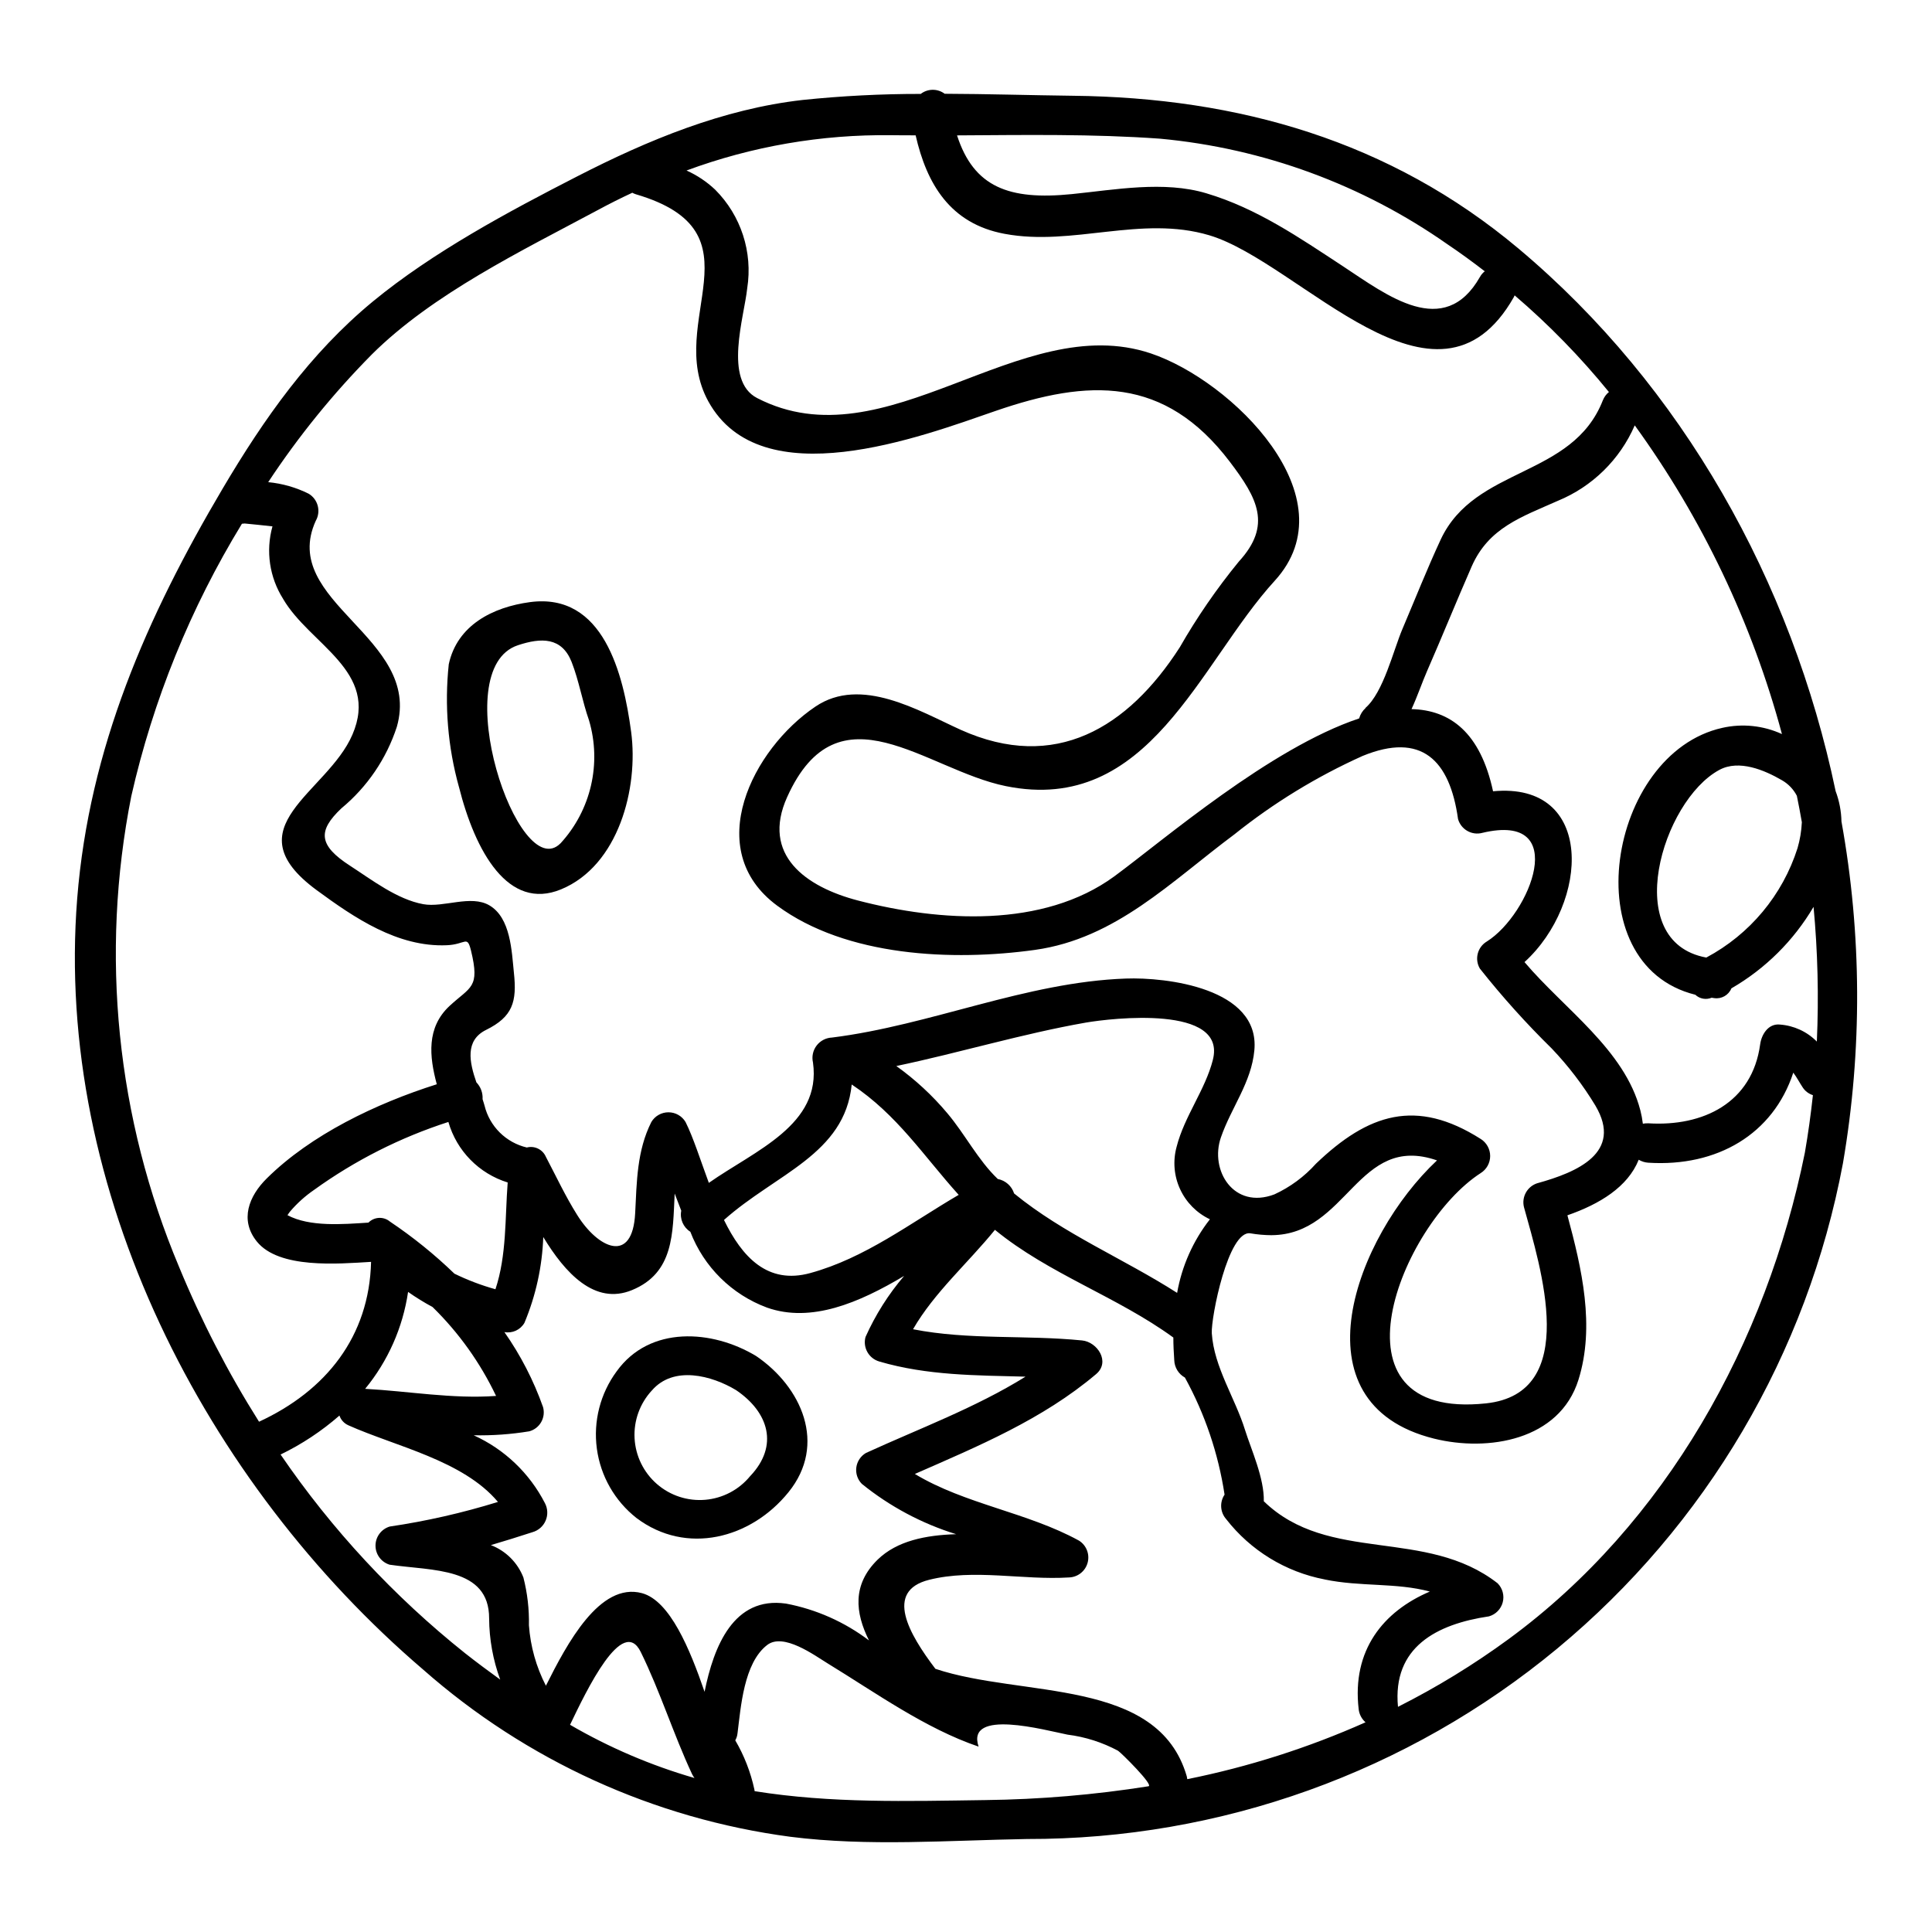
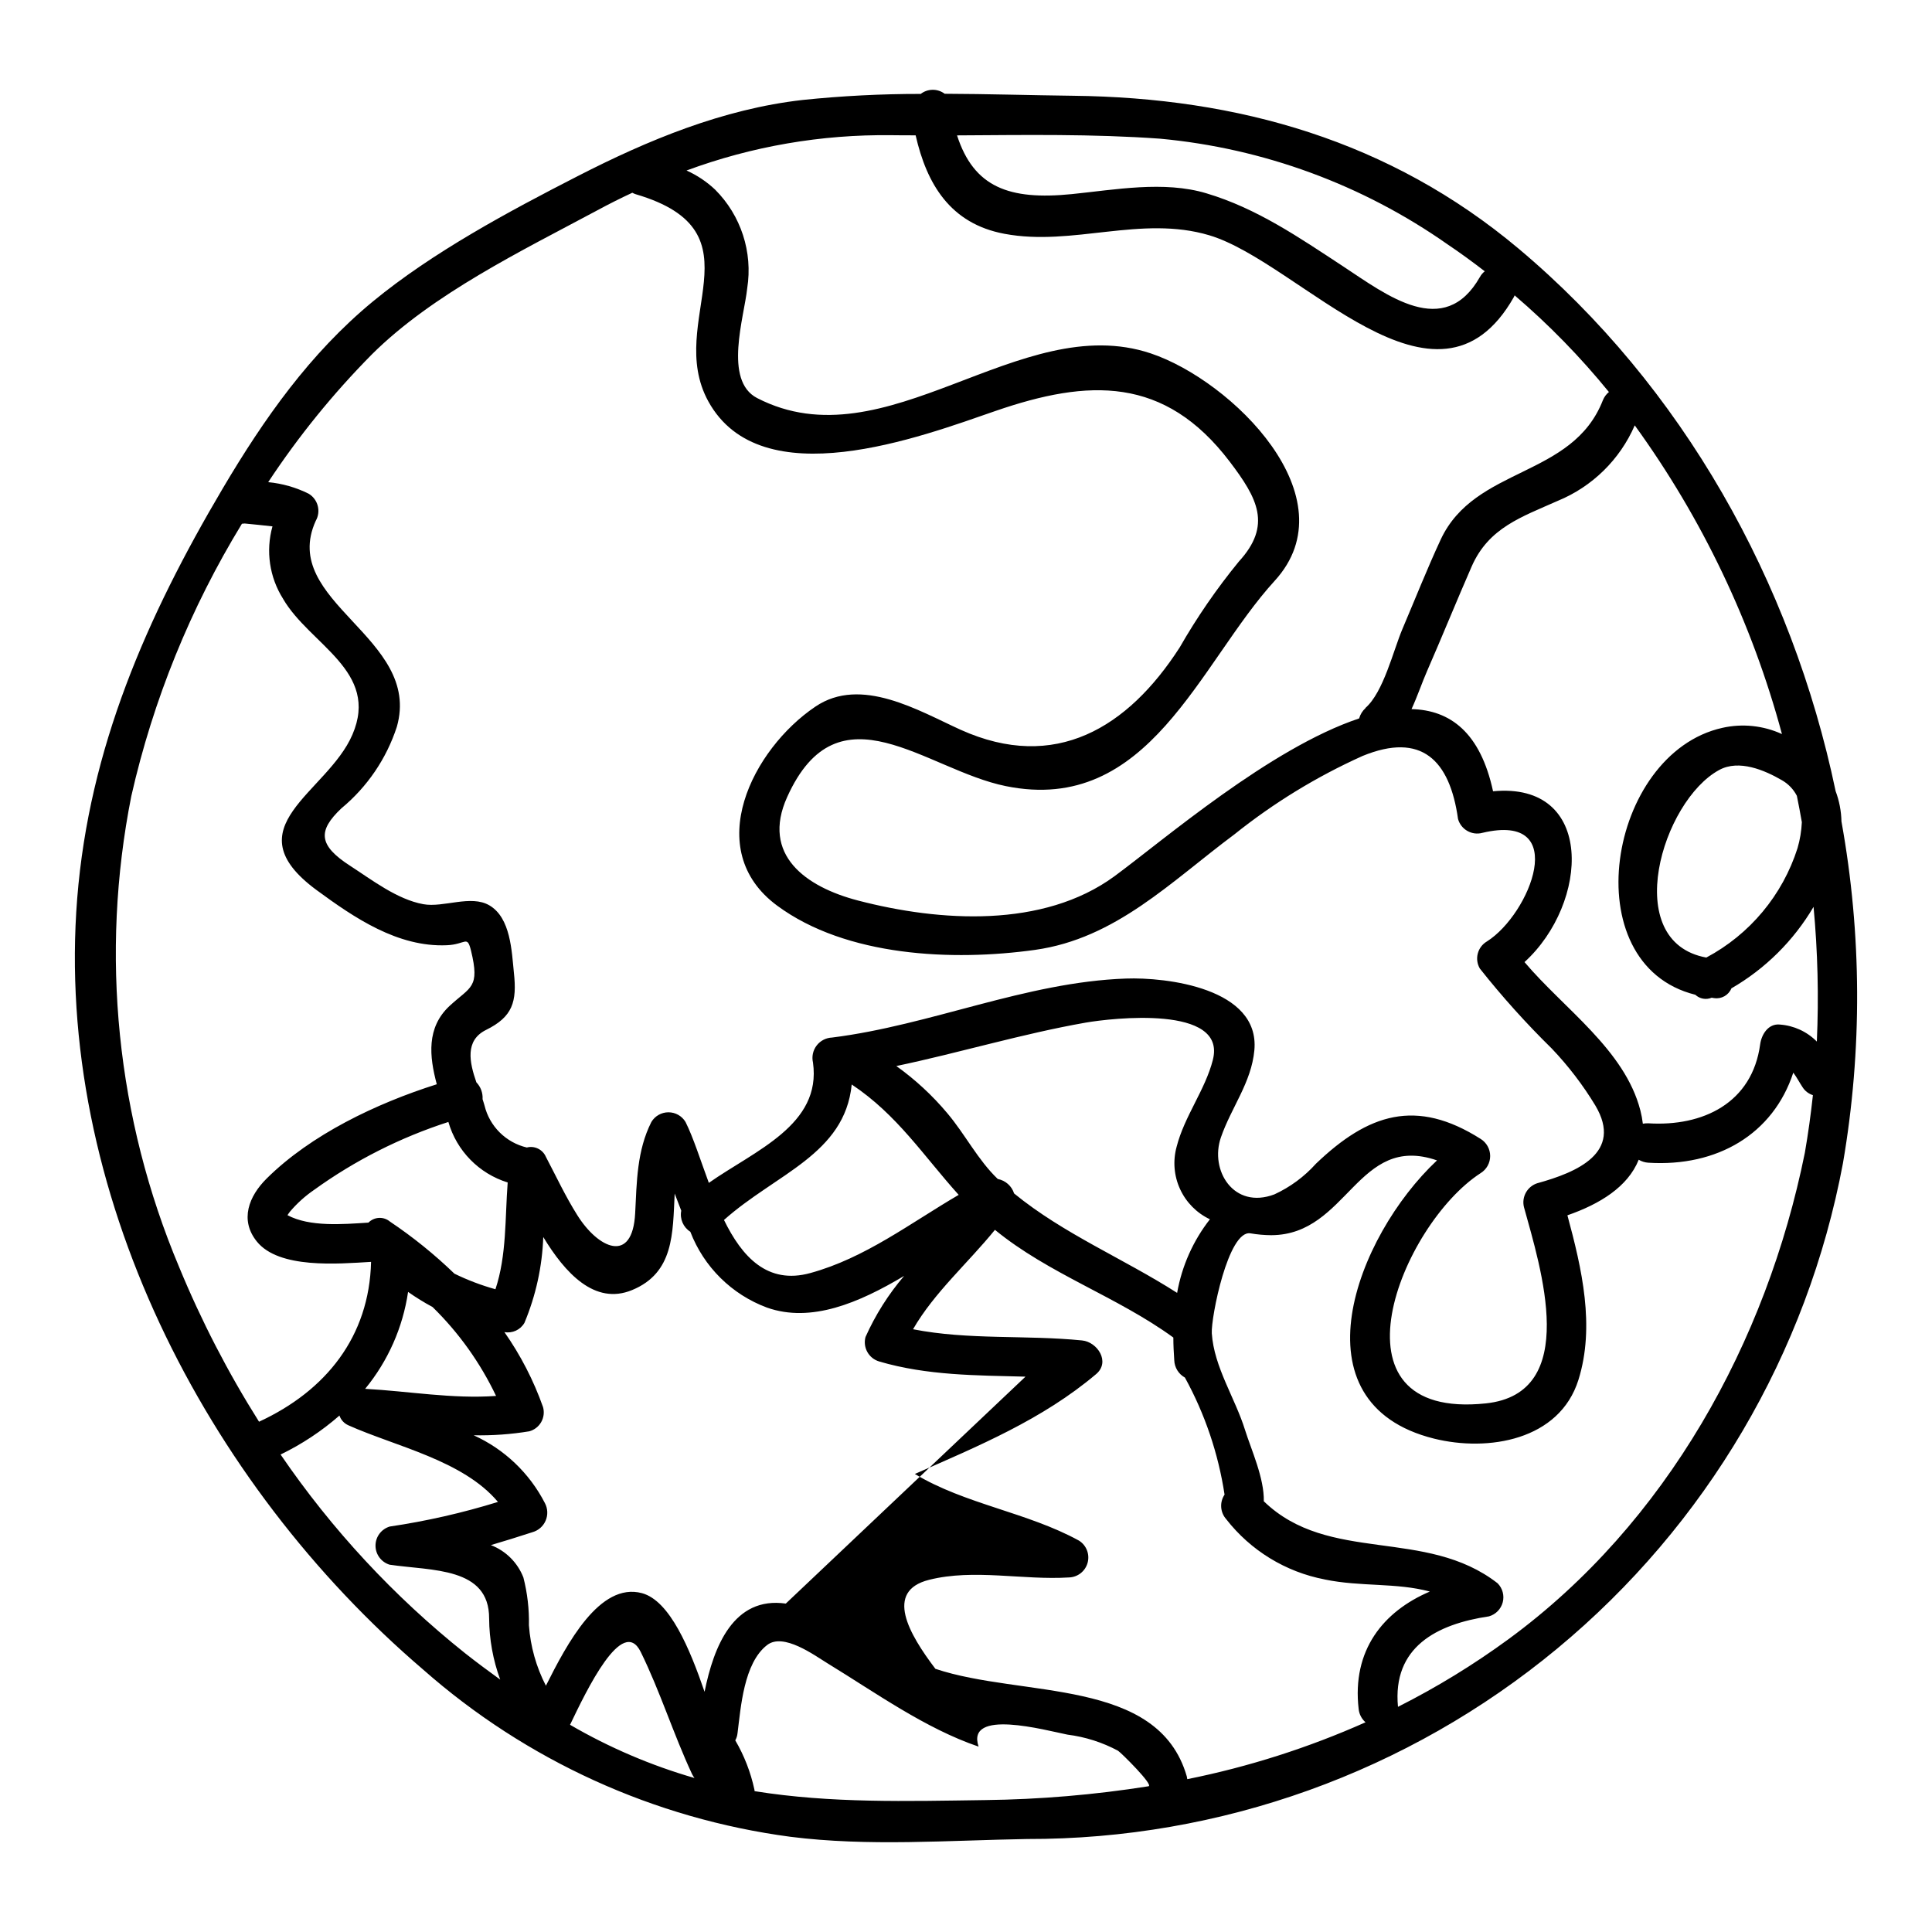
<svg xmlns="http://www.w3.org/2000/svg" fill="#000000" width="800px" height="800px" version="1.1" viewBox="144 144 512 512">
  <g>
-     <path d="m632.01 361.72c5.398 29.93 5.531 60.57 0.391 90.547-9.445 50.41-36.242 95.922-75.742 128.64s-89.207 50.562-140.5 50.449c-20.797 0.352-42.047 2.027-62.703-0.59-36.117-4.793-69.992-20.219-97.32-44.312-57.762-49.391-97.809-127.02-91.676-204.36 3.176-39.848 18.426-74.566 38.574-108.66 10.918-18.461 23.098-35.766 39.754-49.516 15.879-13.082 36.012-23.867 54.262-33.219 18.719-9.598 38.531-17.812 59.652-20.207 10.398-1.078 20.848-1.613 31.301-1.602 1.867-1.441 4.465-1.457 6.352-0.039 11.379 0.039 22.785 0.395 33.988 0.527 43.793 0.488 84.027 11.934 118.05 40.473 43.547 36.539 72.473 88.387 84.059 143.77l-0.004 0.004c0.977 2.59 1.504 5.328 1.559 8.098zm-6.527 58.305v-0.004c0.531-11.902 0.238-23.828-0.871-35.695-5.277 8.957-12.777 16.398-21.773 21.602-0.746 1.812-2.637 2.879-4.574 2.582l-0.66-0.102c-1.473 0.613-3.168 0.305-4.328-0.789-32.418-8.059-23.223-63.961 7.152-70.73 5.305-1.199 10.859-0.621 15.809 1.645-7.914-29.418-21.137-57.141-39.012-81.809-3.934 9.062-11.242 16.234-20.379 19.996-9.629 4.289-18.316 7.117-22.828 17.375-4.047 9.25-7.816 18.566-11.859 27.812-1.258 2.863-2.516 6.598-4.09 10.012 10.262 0.246 18.25 6.215 21.605 21.777 27.109-2.586 25.469 29.656 8.336 45.266 10.504 12.422 26.555 23.223 30.699 39.289h0.004c0.297 1.164 0.516 2.348 0.66 3.543 0.473-0.09 0.953-0.125 1.434-0.109 14.48 0.91 27.551-5.371 29.656-20.938 0.352-2.582 2.133-5.547 5.234-5.234v0.004c3.699 0.266 7.176 1.867 9.785 4.504zm-3.176 29.453c0.875-5.027 1.574-10.121 2.133-15.25-1.141-0.359-2.117-1.113-2.754-2.129-0.73-1.082-1.5-2.582-2.445-3.836-5.332 16.297-20.164 25.016-38.414 23.867-0.902-0.059-1.777-0.328-2.551-0.789-2.894 7.223-10.363 11.762-18.895 14.727 3.836 14.168 7.359 29.383 2.93 43.582-5.027 16.051-23.938 19.156-38.277 15.598-37.551-9.352-20.762-53.531 0.789-73.734-21.113-7.293-23.617 19.715-43.863 19.82l-0.004 0.004c-1.871-0.012-3.738-0.176-5.582-0.492-5.863-0.945-10.469 22.297-10.234 26.484 0.59 9 6.211 17.199 8.828 25.684 1.605 5.117 5.094 12.703 4.957 18.84 17.203 16.68 42.883 6.871 61.969 21.738h-0.004c1.309 1.324 1.824 3.238 1.352 5.035-0.473 1.801-1.859 3.215-3.648 3.723-13.891 2.059-25.617 8.168-24.113 23.973v0.004c10.262-5.172 20.078-11.184 29.348-17.973 41.777-30.648 68.324-78.664 78.48-128.88zm-0.789-87.547c-0.418-2.34-0.84-4.676-1.328-7.016l0.004-0.004c-0.895-1.742-2.277-3.184-3.981-4.152-4.57-2.652-11.34-5.551-16.574-2.723-15.176 8.168-26.371 45.539-3.453 49.727 11.535-6.141 20.215-16.547 24.18-29 0.648-2.227 1.031-4.519 1.141-6.836zm-52.742-111.84v-0.008c0.34-0.855 0.891-1.613 1.605-2.195-7.543-9.27-15.906-17.844-24.984-25.613-0.059 0.156-0.129 0.309-0.207 0.453-20.469 36.082-56.598-9.145-80.688-16.367-18.105-5.406-36.184 3-54.293-0.395-14.41-2.684-20.621-13.227-23.555-26.102-2.164 0-4.328 0-6.461-0.035v0.004c-18.504-0.234-36.898 2.934-54.258 9.355 2.789 1.25 5.348 2.961 7.574 5.059 6.856 6.848 10.02 16.566 8.512 26.137-0.789 7.609-6.352 24.457 2.617 29.102 34.242 17.688 69.512-23.484 104.33-11.832 21.465 7.188 53.043 38.18 32.84 60.266-20.016 21.883-33.273 62.152-71.273 54.406-21.164-4.289-44.316-27.285-57.926 2.898-6.941 15.352 4.957 23.832 18.773 27.426 21.703 5.652 49.062 7.394 67.941-6.418 12.91-9.492 41.281-33.988 64.867-41.84h-0.004c0.297-1.062 0.891-2.019 1.715-2.758h-0.07c4.812-4.156 7.43-15.32 9.84-20.973 3.348-7.871 6.527-15.914 10.125-23.66 9.102-19.504 34.891-16.258 42.98-36.918zm-17.27 207.45c10.328-2.863 22.719-8.027 15.285-20.555l-0.004-0.008c-3.293-5.438-7.164-10.5-11.551-15.105-6.785-6.656-13.148-13.734-19.051-21.184-1.469-2.496-0.641-5.711 1.852-7.188 11.441-7.188 22.328-34.371-1.18-28.789-2.797 0.758-5.676-0.879-6.461-3.664-2.195-15.664-9.703-23.102-25.297-16.711-12.16 5.469-23.582 12.457-33.988 20.793-16.82 12.527-31.406 27.602-52.828 30.602-21.773 3.039-49.988 1.816-68.324-11.723-20.098-14.832-6.527-41.523 10.125-52.742 12.105-8.199 27.422 1.117 38.523 6.144 25.008 11.25 44.297-0.512 58.023-21.828 4.586-8.004 9.828-15.617 15.672-22.754 8.824-9.633 4.988-16.746-2.41-26.484-17.273-22.715-37.391-21.945-62.078-13.434-19.781 6.84-62.109 22.891-76.102-2.547-11.691-21.32 14.957-44.84-19.227-54.887h-0.004c-0.312-0.105-0.617-0.234-0.91-0.395-3.102 1.434-6.211 3.004-9.242 4.641-20 10.715-43.66 22.16-59.828 38.246h0.004c-10.23 10.344-19.414 21.668-27.426 33.809 3.738 0.355 7.383 1.398 10.742 3.074 2.469 1.496 3.289 4.688 1.852 7.188-9.77 21.531 28.266 30.848 21.496 54.574-2.754 8.445-7.848 15.938-14.691 21.602-6.316 5.969-6.106 9.805 2.34 15.25 5.723 3.699 12.422 8.898 19.363 10.156 5.371 0.977 12.594-2.582 17.52 0.316 5.648 3.312 5.902 12.145 6.488 17.832 0.84 7.711-0.312 11.691-7.394 15.18-5.617 2.789-4.398 8.551-2.547 13.887l-0.004-0.008c1.152 1.195 1.746 2.816 1.645 4.469 0.172 0.594 0.395 1.18 0.523 1.707 0.66 2.703 2.059 5.172 4.035 7.129 1.977 1.957 4.457 3.332 7.164 3.969 2.066-0.535 4.215 0.52 5.059 2.481 2.719 5.164 5.199 10.5 8.305 15.422 5.512 8.828 14.652 13.152 15.352-0.488 0.422-8.34 0.457-16.574 4.293-24.18 0.953-1.594 2.672-2.566 4.527-2.566s3.574 0.973 4.527 2.566c2.059 4.113 3.938 10.082 6.176 16.137 12.285-8.621 29.914-15.352 27.602-31.883-0.367-1.57-0.016-3.223 0.965-4.508 0.98-1.281 2.481-2.059 4.094-2.121 26.207-3.281 51.297-14.691 77.852-15.633 10.68-0.395 35.559 2.516 34.059 18.984-0.789 8.586-6.106 15.141-8.863 23.102-3.035 8.723 3.387 19.191 14.168 15.109 4.191-1.93 7.941-4.699 11.02-8.133 13.852-13.262 26.555-17.414 43.648-6.562h0.004c1.562 0.977 2.512 2.688 2.512 4.527 0 1.844-0.949 3.555-2.512 4.527-21.109 13.641-42.078 65.602 1.363 61.031 25.23-2.652 14.48-36.082 10.121-51.957h-0.004c-0.711-2.769 0.891-5.606 3.633-6.426zm-15.32-240.1v-0.008c0.316-0.598 0.758-1.121 1.293-1.535-3.207-2.477-6.492-4.883-9.875-7.152-22.52-15.805-48.777-25.457-76.172-27.992-17.902-1.289-35.871-0.977-53.805-0.875 4.43 13.715 13.75 17.238 30.426 15.562 11.414-1.152 24.402-3.594 35.664-0.207 13.383 3.981 24.637 11.758 36.184 19.328 11.656 7.68 26.801 19.504 36.285 2.859zm-13.262 348.34c-8.895-2.406-18.316-1.219-27.879-3.207l0.004-0.008c-10.352-1.984-19.629-7.664-26.102-15.984-1.598-1.816-1.77-4.481-0.422-6.488-1.652-10.879-5.207-21.379-10.504-31.02-1.688-0.93-2.762-2.68-2.828-4.606-0.137-2.023-0.242-4.016-0.242-6.004-14.898-10.852-32.973-16.82-47.281-28.543-7.156 8.828-16.09 16.609-21.703 26.344 14.727 2.898 29.832 1.469 44.805 2.969 4.047 0.395 7.57 5.688 3.695 8.934-14.199 12-31.16 19.051-48.02 26.449 13.301 8.027 29.805 10.152 43.48 17.656h0.004c1.977 1.234 2.914 3.621 2.301 5.871-0.609 2.25-2.625 3.836-4.957 3.898-12.105 0.766-25.16-2.363-37.059 0.629-11.898 2.992-5.34 14.34 1.676 23.586 23.062 7.715 59.004 2.199 66.613 28.477h0.004c0.059 0.254 0.105 0.508 0.137 0.766 16.25-3.269 32.09-8.324 47.234-15.07-1.023-0.895-1.672-2.141-1.816-3.492-1.824-15.629 6.516-25.891 18.867-31.16zm-57.504-140.91c3.766-14.652-26.973-11.02-33.637-9.875-16.926 2.969-33.43 7.988-50.25 11.516v-0.004c5.008 3.582 9.547 7.777 13.504 12.492 4.723 5.582 8.098 12.387 13.383 17.445 2.035 0.391 3.699 1.859 4.328 3.836 13.152 10.75 28.961 17.238 43.203 26.348 1.254-7.113 4.234-13.812 8.688-19.504-3.492-1.652-6.293-4.481-7.906-7.992-1.617-3.508-1.941-7.477-0.922-11.203 2.078-8.156 7.559-15.031 9.613-23.055zm-17.062 192.51c1.5-0.242-7.258-8.895-8.027-9.383l0.004-0.008c-4.176-2.25-8.734-3.703-13.438-4.293-5.926-1.18-26.969-6.981-23.555 3.176-14.098-4.781-27.324-14.309-39.988-22.043-3.488-2.129-11.723-8.234-16.047-4.883-6.215 4.777-6.981 16.574-7.852 23.379h-0.004c-0.062 0.664-0.266 1.305-0.594 1.883 2.367 4.043 4.078 8.438 5.062 13.016 0.035 0.172 0.035 0.316 0.066 0.453 20.277 3.246 40.41 2.652 61.098 2.363 14.496-0.172 28.961-1.395 43.277-3.66zm-32.59-108.55c-13.016-0.352-25.996-0.281-38.734-4.012v-0.004c-2.789-0.801-4.422-3.691-3.664-6.492 2.621-5.859 6.066-11.312 10.234-16.191-11.941 7.125-24.641 12.535-36.344 8.395-9.344-3.469-16.742-10.793-20.312-20.098-1.879-1.184-2.836-3.406-2.406-5.586-0.59-1.5-1.18-3.035-1.742-4.539-0.52 10.574-0.172 21.008-11.309 25.586-9.906 4.082-17.758-4.574-23.516-14.062-0.277 7.82-1.969 15.527-4.992 22.75-1.074 1.852-3.199 2.832-5.305 2.441 4.297 6.133 7.742 12.82 10.238 19.879 0.371 1.336 0.195 2.769-0.492 3.973-0.688 1.207-1.828 2.086-3.168 2.445-4.867 0.801-9.797 1.148-14.727 1.047 8.152 3.695 14.812 10.043 18.895 18.008 0.754 1.438 0.816 3.141 0.172 4.629-0.641 1.492-1.926 2.609-3.488 3.047-3.769 1.223-7.398 2.363-11.02 3.422 3.957 1.516 7.086 4.633 8.621 8.582 1.059 4.137 1.551 8.398 1.465 12.668 0.398 5.59 1.93 11.039 4.5 16.016 5.551-11.059 14.238-27.551 25.473-24.527 7.398 2.023 12.668 14.762 16.574 26.137 2.441-12.105 7.711-25.332 21.531-23.379v-0.004c8.004 1.508 15.551 4.852 22.043 9.77-3.66-7.324-4.5-14.793 2.344-21.461 5.094-4.922 12.668-6.453 20.758-6.691-9.102-2.816-17.578-7.34-24.988-13.328-1.141-1.148-1.684-2.762-1.473-4.367 0.215-1.605 1.16-3.019 2.559-3.836 14.117-6.465 29.016-11.98 42.277-20.215zm-17.711-48.188c-9.285-10.293-16.262-21.215-28.34-29.242-1.848 18.527-20.074 23.617-33.852 35.906 4.781 9.77 11.52 17.203 22.895 14.062 14.508-3.977 26.477-13.223 39.32-20.727zm-70.012 154.55c-0.254-0.336-0.477-0.699-0.66-1.082-4.926-10.57-8.445-21.879-13.574-32.312-4.816-9.84-14.375 10.188-18.738 19.285v0.004c10.371 6.035 21.445 10.773 32.973 14.105zm-52.742-129.53c3-9.055 2.512-18.77 3.242-28.297l0.004 0.004c-7.609-2.356-13.52-8.387-15.719-16.039-12.73 4.106-24.742 10.18-35.594 18.004-2.387 1.641-4.547 3.586-6.418 5.797-0.316 0.418-0.488 0.695-0.629 0.906 5.902 3.148 14.617 2.41 21.461 1.969l-0.004-0.004c1.535-1.555 4.008-1.676 5.688-0.277 6.098 4.09 11.82 8.711 17.098 13.812 3.488 1.703 7.121 3.082 10.855 4.125zm1.25 103.43 0.004 0.004c-1.902-5.188-2.894-10.664-2.93-16.191 0.035-13.641-15.109-12.594-26.344-14.238v0.004c-2.234-0.672-3.766-2.727-3.766-5.062 0-2.332 1.531-4.387 3.766-5.059 9.715-1.434 19.305-3.617 28.684-6.523-9.246-11.02-27.074-14.688-39.645-20.309v-0.004c-1.117-0.488-1.973-1.426-2.363-2.578-4.715 4.125-9.961 7.598-15.598 10.328 13.582 19.887 30.059 37.633 48.887 52.652 3.012 2.375 6.156 4.711 9.293 6.981zm-35.781-77.039c11.551 0.625 23.137 2.719 34.688 1.883l0.004-0.004c-4.18-8.777-9.871-16.754-16.82-23.551-2.242-1.207-4.414-2.547-6.496-4.012-1.387 9.434-5.32 18.312-11.375 25.684zm22.367-101.47c5.582-5.164 8.098-4.723 5.688-14.652-1.047-4.223-1.359-1.641-6.418-1.434-12.988 0.559-24.492-7.258-34.508-14.617-22.648-16.68 2.82-25.684 9.488-41.176 7.289-16.855-11.273-23.832-18.355-35.98l0.004-0.004c-3.625-5.719-4.652-12.707-2.828-19.227-2.477-0.281-4.922-0.523-7.359-0.762-0.242 0.031-0.492 0.031-0.73 0.066h-0.004c-13.633 22.309-23.539 46.695-29.32 72.195-8.32 41.926-3.91 85.379 12.668 124.77 5.875 14.25 12.961 27.969 21.184 41.008 17.762-8.199 29.211-22.578 29.691-42.363-8.789 0.527-24.422 1.887-30.285-5.406-4.574-5.688-2.129-12 2.648-16.711 11.691-11.582 28.961-19.855 45.051-24.949-1.984-7.398-2.781-15.008 3.391-20.766z" />
-     <path d="m344.38 503.36c12.074 8.199 18.84 23.414 8.586 36.082-9.945 12.316-27.074 16.82-40.301 6.84-5.754-4.531-9.516-11.121-10.492-18.375-0.977-7.258 0.906-14.609 5.254-20.496 8.758-12.18 25.332-11.066 36.953-4.051zm-1.574 31.824c7.644-8.027 4.922-16.926-3.734-22.785-6.418-3.871-16.574-6.594-22.328 0.105l-0.004-0.004c-3.172 3.434-4.824 8.004-4.57 12.672 0.254 4.668 2.387 9.035 5.914 12.105 3.527 3.07 8.145 4.578 12.805 4.184 4.656-0.395 8.957-2.66 11.918-6.281z" />
-     <path d="m311.26 337.96c1.988 14.867-3.316 35.426-18.566 41.723-13.992 5.789-22.75-9.98-27.074-27.16h-0.004c-2.934-10.562-3.848-21.586-2.688-32.488 2.234-10.363 11.656-15.141 21.531-16.469 19.473-2.594 24.742 19.039 26.801 34.395zm-18.703 29.52c8.062-8.789 10.922-21.16 7.535-32.594-1.777-5.059-2.652-10.469-4.606-15.457-2.617-6.598-8.031-6.492-14.238-4.434-19.188 6.352 0.176 63.719 11.297 52.488z" />
+     <path d="m632.01 361.72c5.398 29.93 5.531 60.57 0.391 90.547-9.445 50.41-36.242 95.922-75.742 128.64s-89.207 50.562-140.5 50.449c-20.797 0.352-42.047 2.027-62.703-0.59-36.117-4.793-69.992-20.219-97.32-44.312-57.762-49.391-97.809-127.02-91.676-204.36 3.176-39.848 18.426-74.566 38.574-108.66 10.918-18.461 23.098-35.766 39.754-49.516 15.879-13.082 36.012-23.867 54.262-33.219 18.719-9.598 38.531-17.812 59.652-20.207 10.398-1.078 20.848-1.613 31.301-1.602 1.867-1.441 4.465-1.457 6.352-0.039 11.379 0.039 22.785 0.395 33.988 0.527 43.793 0.488 84.027 11.934 118.05 40.473 43.547 36.539 72.473 88.387 84.059 143.77l-0.004 0.004c0.977 2.59 1.504 5.328 1.559 8.098zm-6.527 58.305v-0.004c0.531-11.902 0.238-23.828-0.871-35.695-5.277 8.957-12.777 16.398-21.773 21.602-0.746 1.812-2.637 2.879-4.574 2.582l-0.66-0.102c-1.473 0.613-3.168 0.305-4.328-0.789-32.418-8.059-23.223-63.961 7.152-70.73 5.305-1.199 10.859-0.621 15.809 1.645-7.914-29.418-21.137-57.141-39.012-81.809-3.934 9.062-11.242 16.234-20.379 19.996-9.629 4.289-18.316 7.117-22.828 17.375-4.047 9.25-7.816 18.566-11.859 27.812-1.258 2.863-2.516 6.598-4.09 10.012 10.262 0.246 18.25 6.215 21.605 21.777 27.109-2.586 25.469 29.656 8.336 45.266 10.504 12.422 26.555 23.223 30.699 39.289h0.004c0.297 1.164 0.516 2.348 0.66 3.543 0.473-0.09 0.953-0.125 1.434-0.109 14.48 0.91 27.551-5.371 29.656-20.938 0.352-2.582 2.133-5.547 5.234-5.234v0.004c3.699 0.266 7.176 1.867 9.785 4.504zm-3.176 29.453c0.875-5.027 1.574-10.121 2.133-15.25-1.141-0.359-2.117-1.113-2.754-2.129-0.73-1.082-1.5-2.582-2.445-3.836-5.332 16.297-20.164 25.016-38.414 23.867-0.902-0.059-1.777-0.328-2.551-0.789-2.894 7.223-10.363 11.762-18.895 14.727 3.836 14.168 7.359 29.383 2.93 43.582-5.027 16.051-23.938 19.156-38.277 15.598-37.551-9.352-20.762-53.531 0.789-73.734-21.113-7.293-23.617 19.715-43.863 19.82l-0.004 0.004c-1.871-0.012-3.738-0.176-5.582-0.492-5.863-0.945-10.469 22.297-10.234 26.484 0.59 9 6.211 17.199 8.828 25.684 1.605 5.117 5.094 12.703 4.957 18.84 17.203 16.68 42.883 6.871 61.969 21.738h-0.004c1.309 1.324 1.824 3.238 1.352 5.035-0.473 1.801-1.859 3.215-3.648 3.723-13.891 2.059-25.617 8.168-24.113 23.973v0.004c10.262-5.172 20.078-11.184 29.348-17.973 41.777-30.648 68.324-78.664 78.48-128.88zm-0.789-87.547c-0.418-2.34-0.84-4.676-1.328-7.016l0.004-0.004c-0.895-1.742-2.277-3.184-3.981-4.152-4.57-2.652-11.34-5.551-16.574-2.723-15.176 8.168-26.371 45.539-3.453 49.727 11.535-6.141 20.215-16.547 24.18-29 0.648-2.227 1.031-4.519 1.141-6.836zm-52.742-111.84v-0.008c0.34-0.855 0.891-1.613 1.605-2.195-7.543-9.27-15.906-17.844-24.984-25.613-0.059 0.156-0.129 0.309-0.207 0.453-20.469 36.082-56.598-9.145-80.688-16.367-18.105-5.406-36.184 3-54.293-0.395-14.41-2.684-20.621-13.227-23.555-26.102-2.164 0-4.328 0-6.461-0.035v0.004c-18.504-0.234-36.898 2.934-54.258 9.355 2.789 1.25 5.348 2.961 7.574 5.059 6.856 6.848 10.02 16.566 8.512 26.137-0.789 7.609-6.352 24.457 2.617 29.102 34.242 17.688 69.512-23.484 104.33-11.832 21.465 7.188 53.043 38.18 32.84 60.266-20.016 21.883-33.273 62.152-71.273 54.406-21.164-4.289-44.316-27.285-57.926 2.898-6.941 15.352 4.957 23.832 18.773 27.426 21.703 5.652 49.062 7.394 67.941-6.418 12.91-9.492 41.281-33.988 64.867-41.84h-0.004c0.297-1.062 0.891-2.019 1.715-2.758h-0.07c4.812-4.156 7.43-15.32 9.84-20.973 3.348-7.871 6.527-15.914 10.125-23.66 9.102-19.504 34.891-16.258 42.98-36.918zm-17.27 207.45c10.328-2.863 22.719-8.027 15.285-20.555l-0.004-0.008c-3.293-5.438-7.164-10.5-11.551-15.105-6.785-6.656-13.148-13.734-19.051-21.184-1.469-2.496-0.641-5.711 1.852-7.188 11.441-7.188 22.328-34.371-1.18-28.789-2.797 0.758-5.676-0.879-6.461-3.664-2.195-15.664-9.703-23.102-25.297-16.711-12.16 5.469-23.582 12.457-33.988 20.793-16.82 12.527-31.406 27.602-52.828 30.602-21.773 3.039-49.988 1.816-68.324-11.723-20.098-14.832-6.527-41.523 10.125-52.742 12.105-8.199 27.422 1.117 38.523 6.144 25.008 11.25 44.297-0.512 58.023-21.828 4.586-8.004 9.828-15.617 15.672-22.754 8.824-9.633 4.988-16.746-2.41-26.484-17.273-22.715-37.391-21.945-62.078-13.434-19.781 6.84-62.109 22.891-76.102-2.547-11.691-21.32 14.957-44.84-19.227-54.887h-0.004c-0.312-0.105-0.617-0.234-0.91-0.395-3.102 1.434-6.211 3.004-9.242 4.641-20 10.715-43.66 22.16-59.828 38.246h0.004c-10.23 10.344-19.414 21.668-27.426 33.809 3.738 0.355 7.383 1.398 10.742 3.074 2.469 1.496 3.289 4.688 1.852 7.188-9.77 21.531 28.266 30.848 21.496 54.574-2.754 8.445-7.848 15.938-14.691 21.602-6.316 5.969-6.106 9.805 2.34 15.25 5.723 3.699 12.422 8.898 19.363 10.156 5.371 0.977 12.594-2.582 17.52 0.316 5.648 3.312 5.902 12.145 6.488 17.832 0.84 7.711-0.312 11.691-7.394 15.18-5.617 2.789-4.398 8.551-2.547 13.887l-0.004-0.008c1.152 1.195 1.746 2.816 1.645 4.469 0.172 0.594 0.395 1.18 0.523 1.707 0.66 2.703 2.059 5.172 4.035 7.129 1.977 1.957 4.457 3.332 7.164 3.969 2.066-0.535 4.215 0.52 5.059 2.481 2.719 5.164 5.199 10.5 8.305 15.422 5.512 8.828 14.652 13.152 15.352-0.488 0.422-8.34 0.457-16.574 4.293-24.18 0.953-1.594 2.672-2.566 4.527-2.566s3.574 0.973 4.527 2.566c2.059 4.113 3.938 10.082 6.176 16.137 12.285-8.621 29.914-15.352 27.602-31.883-0.367-1.57-0.016-3.223 0.965-4.508 0.98-1.281 2.481-2.059 4.094-2.121 26.207-3.281 51.297-14.691 77.852-15.633 10.68-0.395 35.559 2.516 34.059 18.984-0.789 8.586-6.106 15.141-8.863 23.102-3.035 8.723 3.387 19.191 14.168 15.109 4.191-1.93 7.941-4.699 11.02-8.133 13.852-13.262 26.555-17.414 43.648-6.562h0.004c1.562 0.977 2.512 2.688 2.512 4.527 0 1.844-0.949 3.555-2.512 4.527-21.109 13.641-42.078 65.602 1.363 61.031 25.23-2.652 14.48-36.082 10.121-51.957h-0.004c-0.711-2.769 0.891-5.606 3.633-6.426zm-15.32-240.1v-0.008c0.316-0.598 0.758-1.121 1.293-1.535-3.207-2.477-6.492-4.883-9.875-7.152-22.52-15.805-48.777-25.457-76.172-27.992-17.902-1.289-35.871-0.977-53.805-0.875 4.43 13.715 13.75 17.238 30.426 15.562 11.414-1.152 24.402-3.594 35.664-0.207 13.383 3.981 24.637 11.758 36.184 19.328 11.656 7.68 26.801 19.504 36.285 2.859zm-13.262 348.34c-8.895-2.406-18.316-1.219-27.879-3.207l0.004-0.008c-10.352-1.984-19.629-7.664-26.102-15.984-1.598-1.816-1.77-4.481-0.422-6.488-1.652-10.879-5.207-21.379-10.504-31.02-1.688-0.93-2.762-2.68-2.828-4.606-0.137-2.023-0.242-4.016-0.242-6.004-14.898-10.852-32.973-16.82-47.281-28.543-7.156 8.828-16.09 16.609-21.703 26.344 14.727 2.898 29.832 1.469 44.805 2.969 4.047 0.395 7.57 5.688 3.695 8.934-14.199 12-31.16 19.051-48.02 26.449 13.301 8.027 29.805 10.152 43.48 17.656h0.004c1.977 1.234 2.914 3.621 2.301 5.871-0.609 2.25-2.625 3.836-4.957 3.898-12.105 0.766-25.16-2.363-37.059 0.629-11.898 2.992-5.34 14.34 1.676 23.586 23.062 7.715 59.004 2.199 66.613 28.477h0.004c0.059 0.254 0.105 0.508 0.137 0.766 16.25-3.269 32.09-8.324 47.234-15.07-1.023-0.895-1.672-2.141-1.816-3.492-1.824-15.629 6.516-25.891 18.867-31.16zm-57.504-140.91c3.766-14.652-26.973-11.02-33.637-9.875-16.926 2.969-33.43 7.988-50.25 11.516v-0.004c5.008 3.582 9.547 7.777 13.504 12.492 4.723 5.582 8.098 12.387 13.383 17.445 2.035 0.391 3.699 1.859 4.328 3.836 13.152 10.75 28.961 17.238 43.203 26.348 1.254-7.113 4.234-13.812 8.688-19.504-3.492-1.652-6.293-4.481-7.906-7.992-1.617-3.508-1.941-7.477-0.922-11.203 2.078-8.156 7.559-15.031 9.613-23.055zm-17.062 192.51c1.5-0.242-7.258-8.895-8.027-9.383l0.004-0.008c-4.176-2.25-8.734-3.703-13.438-4.293-5.926-1.18-26.969-6.981-23.555 3.176-14.098-4.781-27.324-14.309-39.988-22.043-3.488-2.129-11.723-8.234-16.047-4.883-6.215 4.777-6.981 16.574-7.852 23.379h-0.004c-0.062 0.664-0.266 1.305-0.594 1.883 2.367 4.043 4.078 8.438 5.062 13.016 0.035 0.172 0.035 0.316 0.066 0.453 20.277 3.246 40.41 2.652 61.098 2.363 14.496-0.172 28.961-1.395 43.277-3.66zm-32.59-108.55c-13.016-0.352-25.996-0.281-38.734-4.012v-0.004c-2.789-0.801-4.422-3.691-3.664-6.492 2.621-5.859 6.066-11.312 10.234-16.191-11.941 7.125-24.641 12.535-36.344 8.395-9.344-3.469-16.742-10.793-20.312-20.098-1.879-1.184-2.836-3.406-2.406-5.586-0.59-1.5-1.18-3.035-1.742-4.539-0.52 10.574-0.172 21.008-11.309 25.586-9.906 4.082-17.758-4.574-23.516-14.062-0.277 7.82-1.969 15.527-4.992 22.75-1.074 1.852-3.199 2.832-5.305 2.441 4.297 6.133 7.742 12.82 10.238 19.879 0.371 1.336 0.195 2.769-0.492 3.973-0.688 1.207-1.828 2.086-3.168 2.445-4.867 0.801-9.797 1.148-14.727 1.047 8.152 3.695 14.812 10.043 18.895 18.008 0.754 1.438 0.816 3.141 0.172 4.629-0.641 1.492-1.926 2.609-3.488 3.047-3.769 1.223-7.398 2.363-11.02 3.422 3.957 1.516 7.086 4.633 8.621 8.582 1.059 4.137 1.551 8.398 1.465 12.668 0.398 5.59 1.93 11.039 4.5 16.016 5.551-11.059 14.238-27.551 25.473-24.527 7.398 2.023 12.668 14.762 16.574 26.137 2.441-12.105 7.711-25.332 21.531-23.379v-0.004zm-17.711-48.188c-9.285-10.293-16.262-21.215-28.34-29.242-1.848 18.527-20.074 23.617-33.852 35.906 4.781 9.77 11.52 17.203 22.895 14.062 14.508-3.977 26.477-13.223 39.32-20.727zm-70.012 154.55c-0.254-0.336-0.477-0.699-0.66-1.082-4.926-10.57-8.445-21.879-13.574-32.312-4.816-9.84-14.375 10.188-18.738 19.285v0.004c10.371 6.035 21.445 10.773 32.973 14.105zm-52.742-129.53c3-9.055 2.512-18.77 3.242-28.297l0.004 0.004c-7.609-2.356-13.52-8.387-15.719-16.039-12.73 4.106-24.742 10.18-35.594 18.004-2.387 1.641-4.547 3.586-6.418 5.797-0.316 0.418-0.488 0.695-0.629 0.906 5.902 3.148 14.617 2.41 21.461 1.969l-0.004-0.004c1.535-1.555 4.008-1.676 5.688-0.277 6.098 4.09 11.82 8.711 17.098 13.812 3.488 1.703 7.121 3.082 10.855 4.125zm1.25 103.43 0.004 0.004c-1.902-5.188-2.894-10.664-2.93-16.191 0.035-13.641-15.109-12.594-26.344-14.238v0.004c-2.234-0.672-3.766-2.727-3.766-5.062 0-2.332 1.531-4.387 3.766-5.059 9.715-1.434 19.305-3.617 28.684-6.523-9.246-11.02-27.074-14.688-39.645-20.309v-0.004c-1.117-0.488-1.973-1.426-2.363-2.578-4.715 4.125-9.961 7.598-15.598 10.328 13.582 19.887 30.059 37.633 48.887 52.652 3.012 2.375 6.156 4.711 9.293 6.981zm-35.781-77.039c11.551 0.625 23.137 2.719 34.688 1.883l0.004-0.004c-4.18-8.777-9.871-16.754-16.82-23.551-2.242-1.207-4.414-2.547-6.496-4.012-1.387 9.434-5.32 18.312-11.375 25.684zm22.367-101.47c5.582-5.164 8.098-4.723 5.688-14.652-1.047-4.223-1.359-1.641-6.418-1.434-12.988 0.559-24.492-7.258-34.508-14.617-22.648-16.68 2.82-25.684 9.488-41.176 7.289-16.855-11.273-23.832-18.355-35.98l0.004-0.004c-3.625-5.719-4.652-12.707-2.828-19.227-2.477-0.281-4.922-0.523-7.359-0.762-0.242 0.031-0.492 0.031-0.73 0.066h-0.004c-13.633 22.309-23.539 46.695-29.32 72.195-8.32 41.926-3.91 85.379 12.668 124.77 5.875 14.25 12.961 27.969 21.184 41.008 17.762-8.199 29.211-22.578 29.691-42.363-8.789 0.527-24.422 1.887-30.285-5.406-4.574-5.688-2.129-12 2.648-16.711 11.691-11.582 28.961-19.855 45.051-24.949-1.984-7.398-2.781-15.008 3.391-20.766z" />
  </g>
</svg>